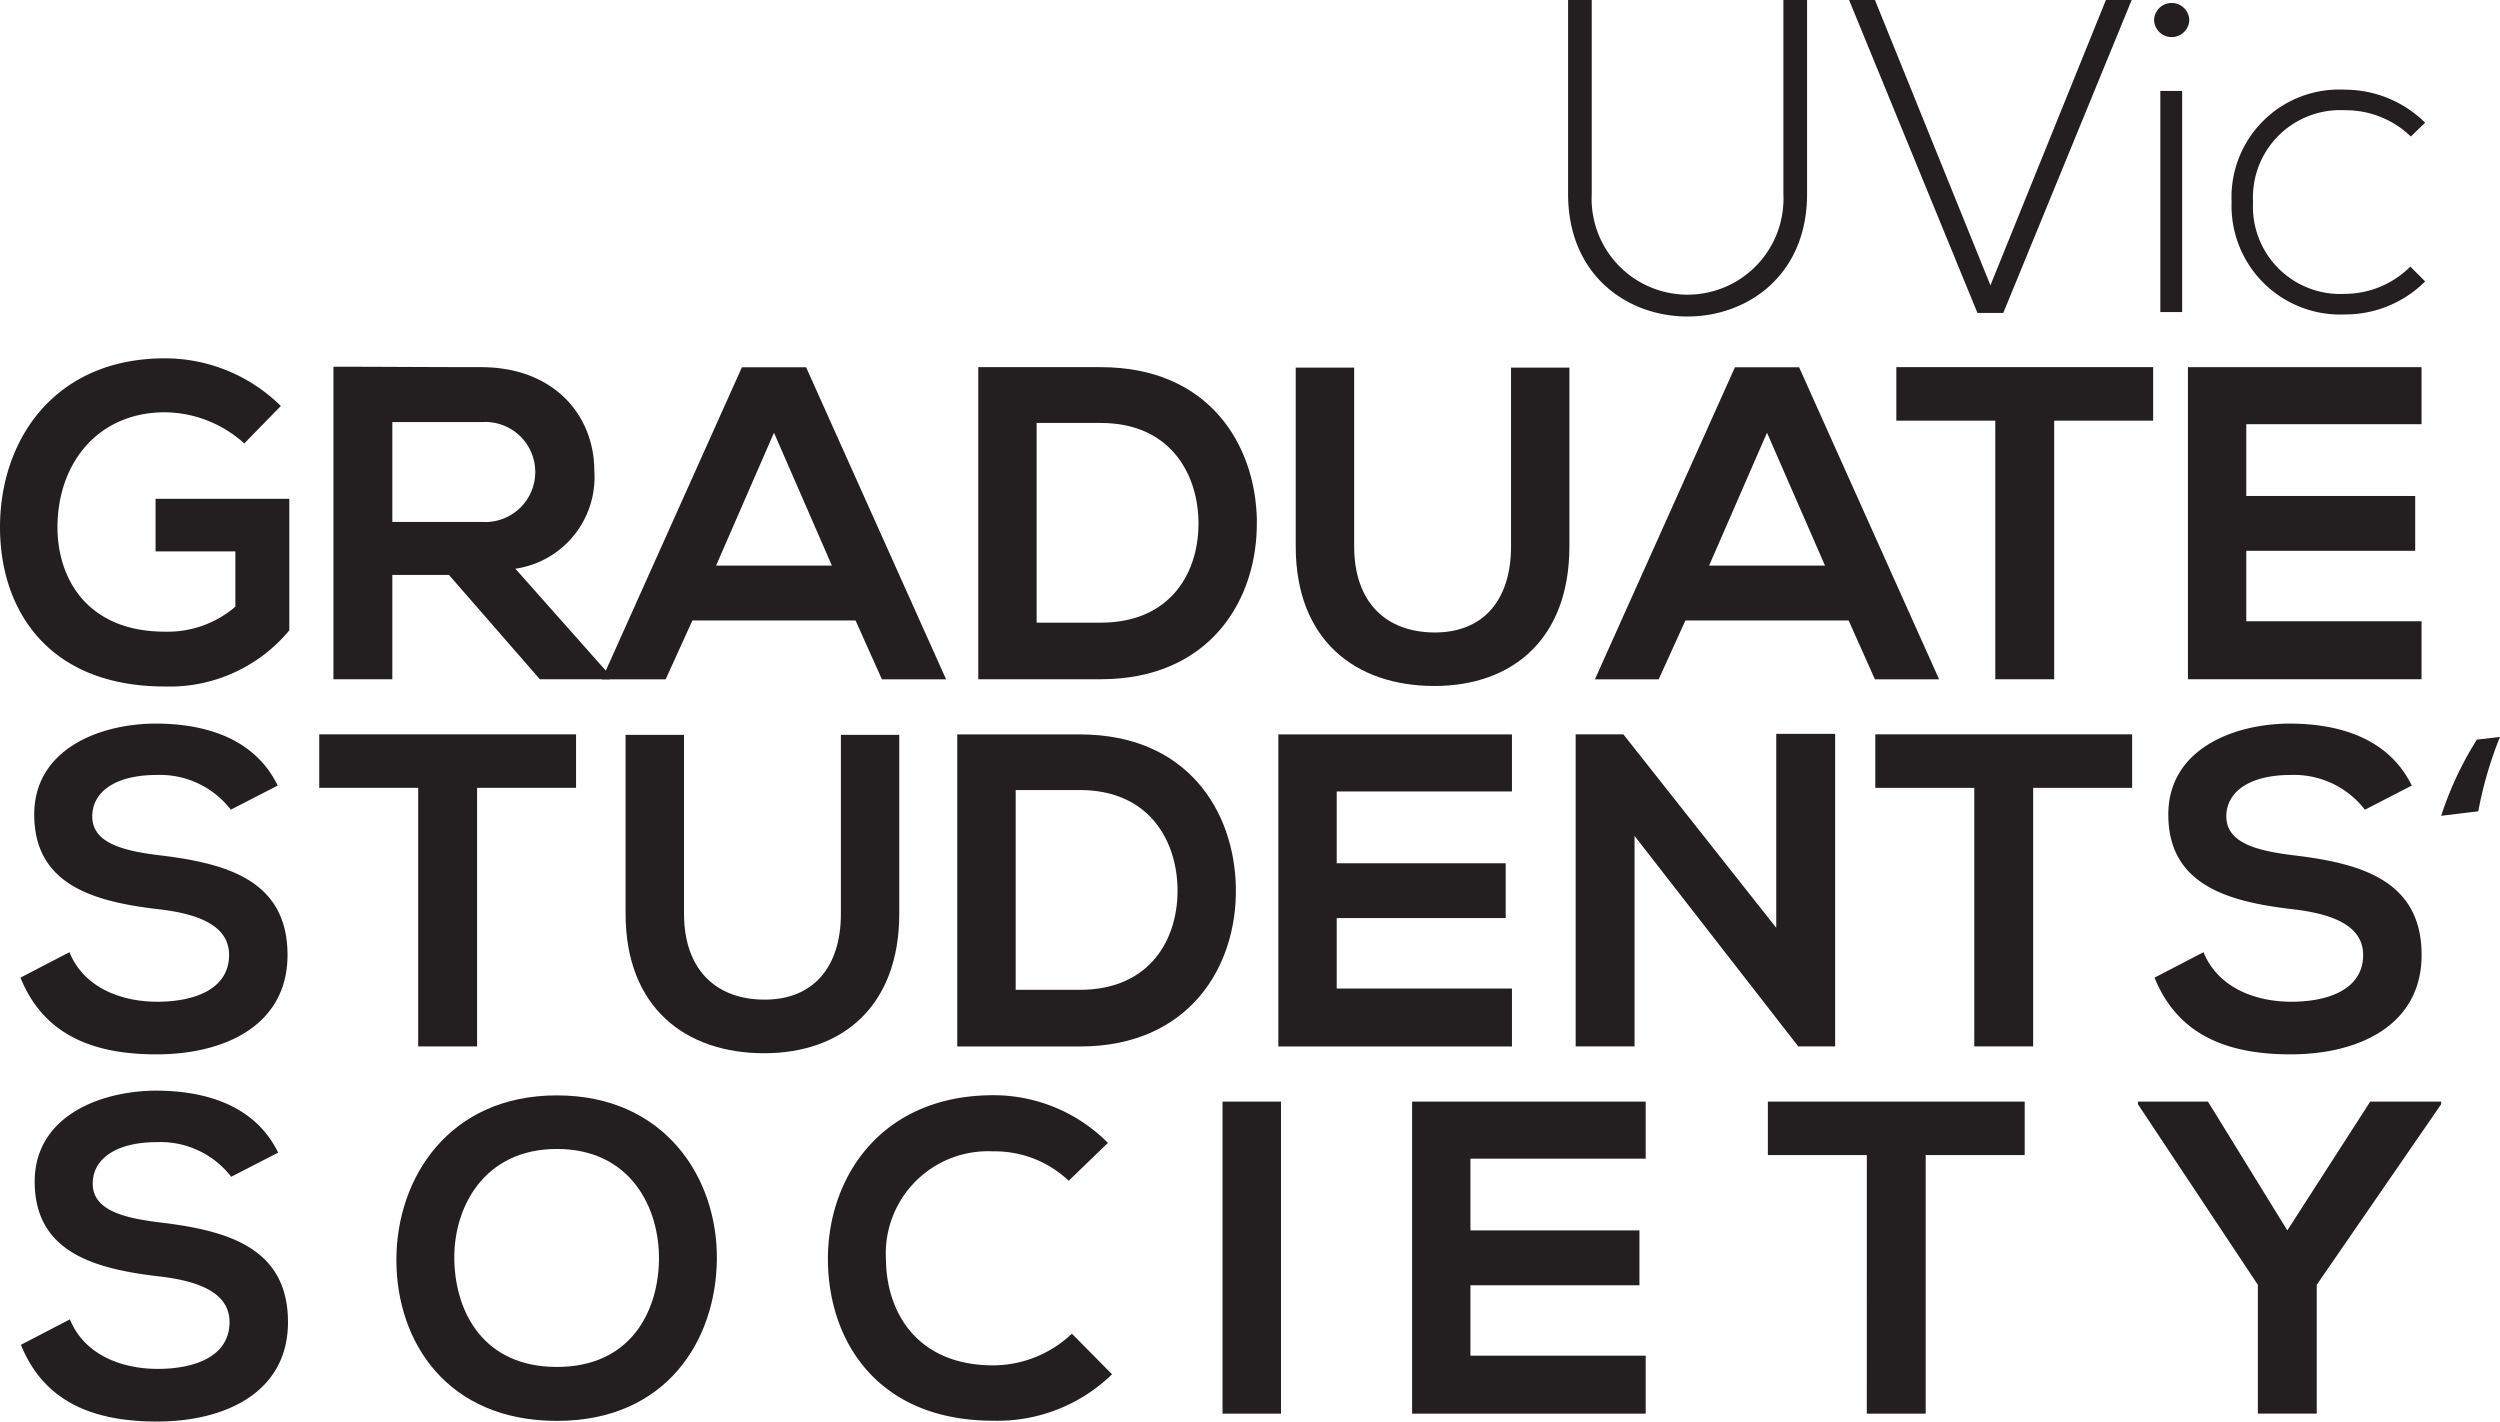
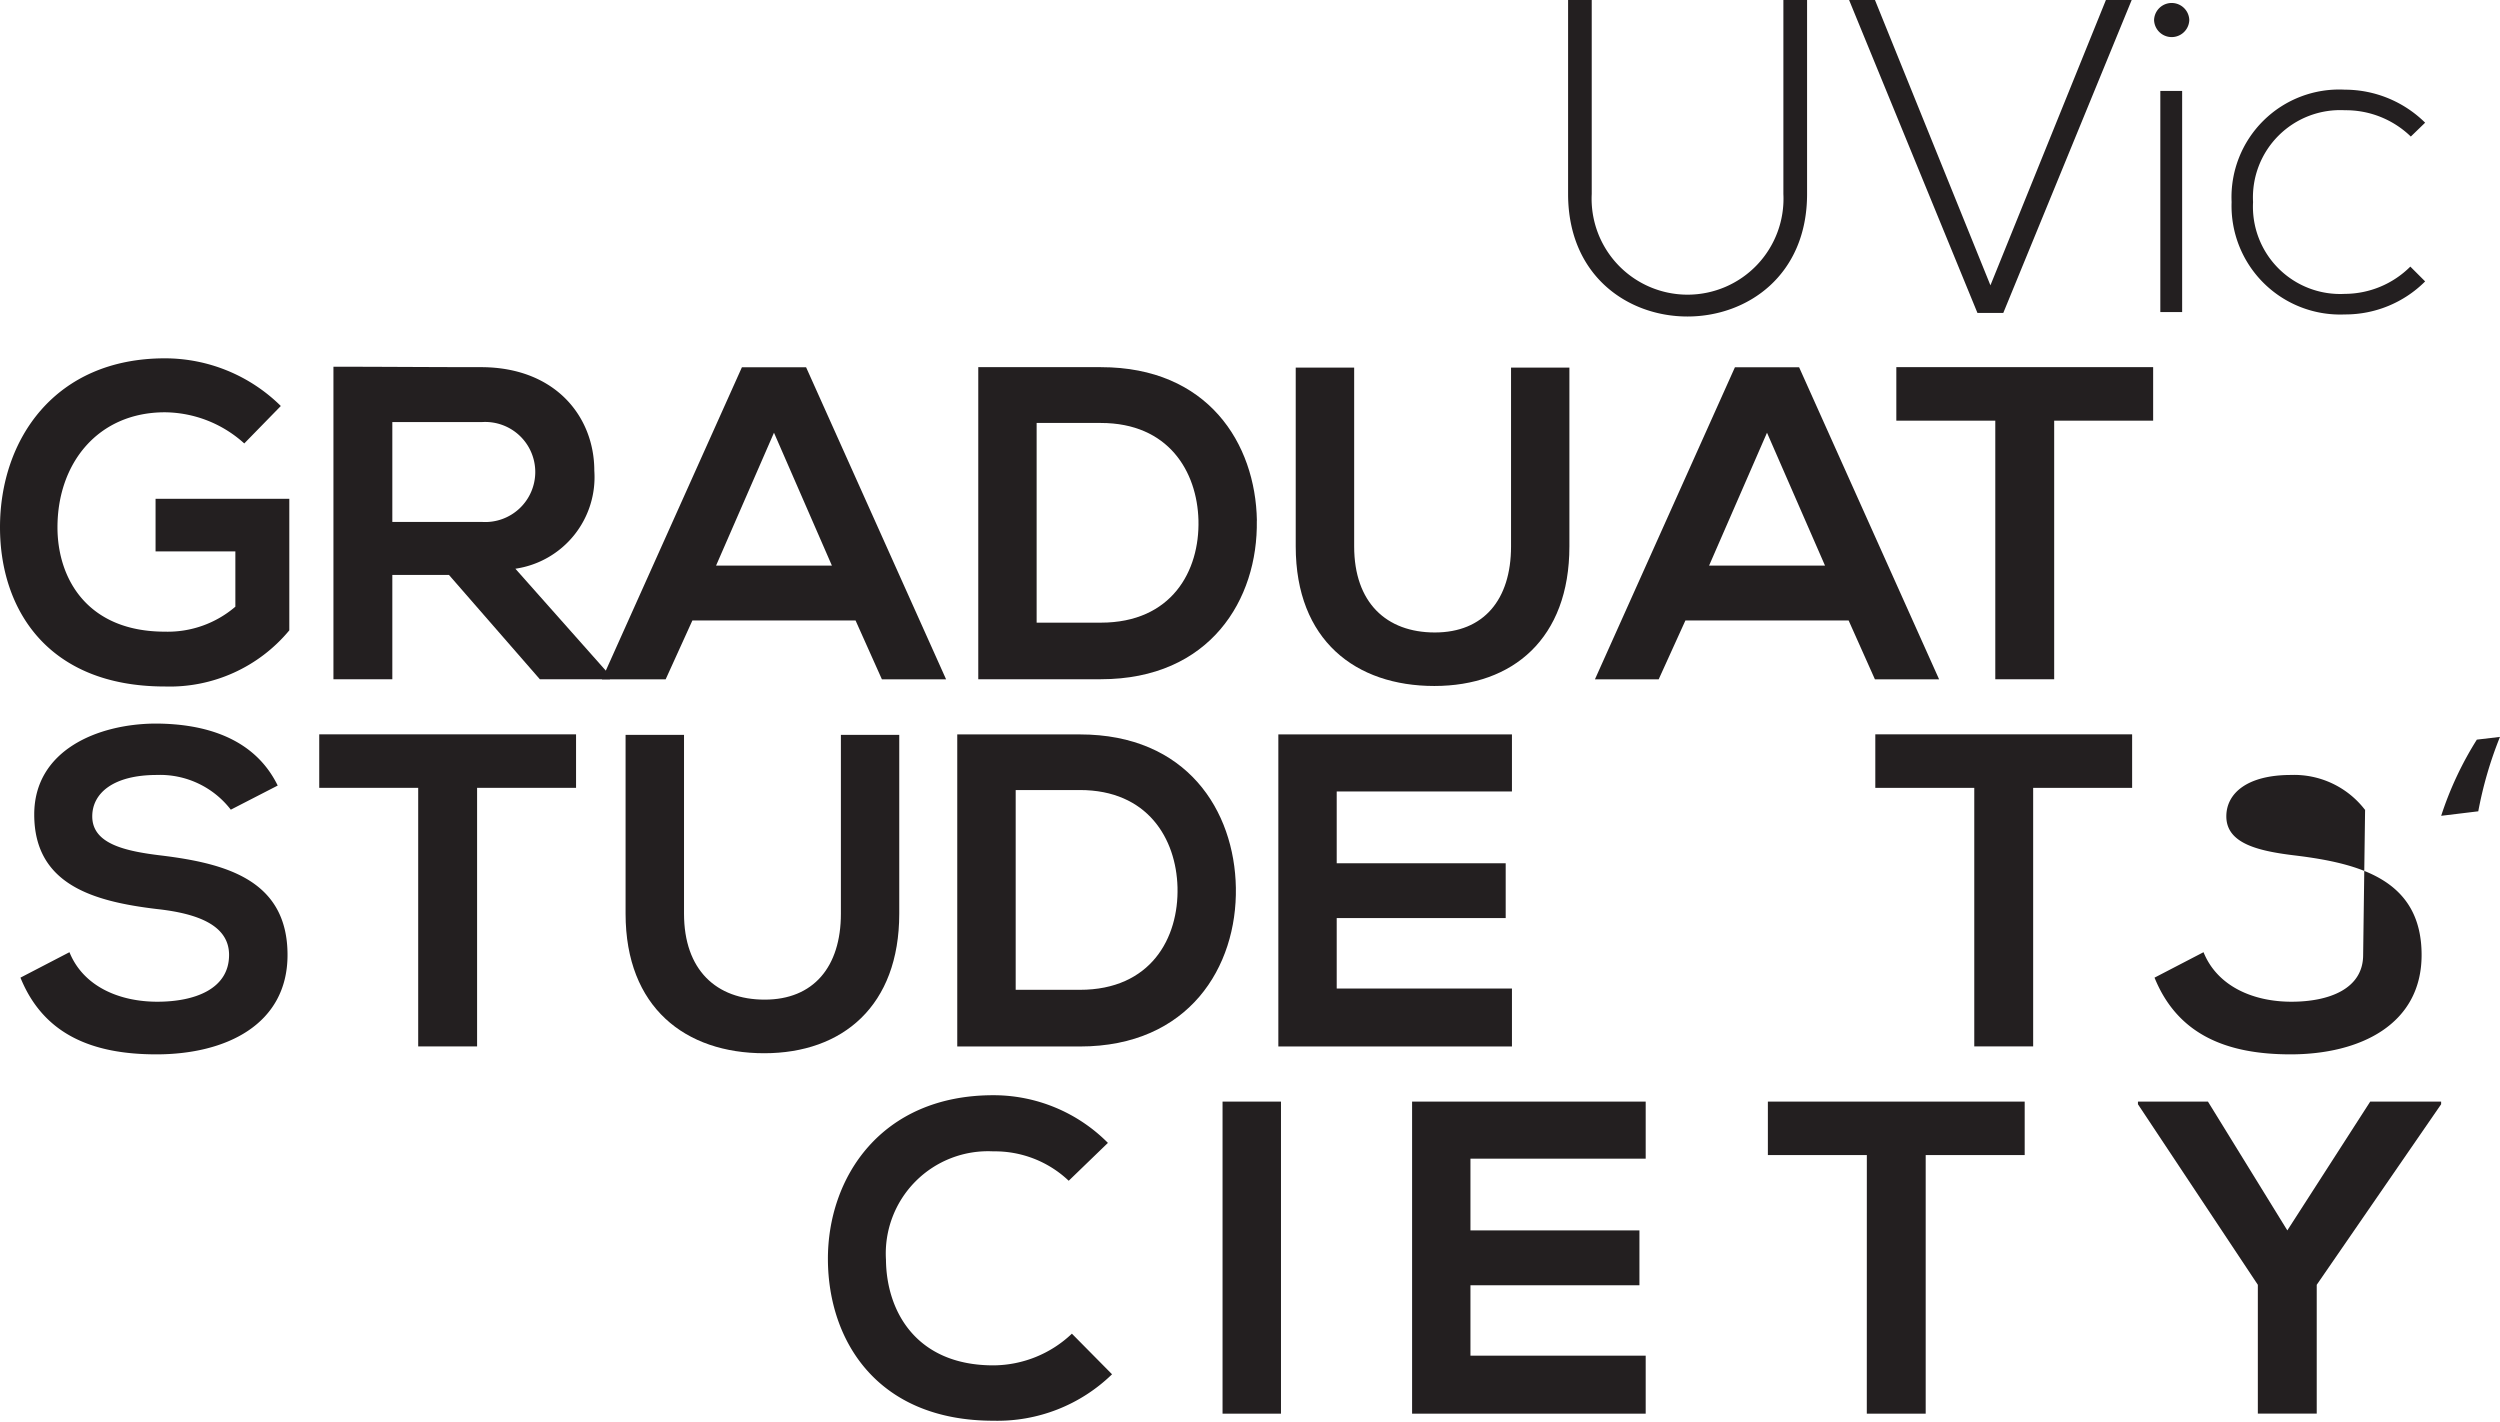
<svg xmlns="http://www.w3.org/2000/svg" width="137.5" height="78.184" viewBox="0 0 137.5 78.184">
  <g id="gss_-logo_-black-01" data-name="gss -logo -black-01" transform="translate(-3.77 -4)">
    <g id="Group_792" data-name="Group 792" transform="translate(3.77 4)">
      <path id="Path_953" data-name="Path 953" d="M194.534,4V14.668c0,8.973-13.144,9-13.144,0V4h1.3V14.668a5.277,5.277,0,1,0,10.541,0V4h1.3Z" transform="translate(-95.145 -4)" fill="#231f20" />
      <path id="Path_954" data-name="Path 954" d="M228.763,4,221.7,21.213H220.28L213.22,4h1.423l6.351,15.693L227.345,4h1.423Z" transform="translate(-111.52 -4)" fill="#231f20" />
      <path id="Path_955" data-name="Path 955" d="M249.7,5.255a.969.969,0,0,1-1.937,0A.969.969,0,0,1,249.7,5.255Zm-1.593,3.9V21.317h1.2V9.154Z" transform="translate(-129.289 -4.153)" fill="#231f20" />
      <path id="Path_956" data-name="Path 956" d="M267.193,24.7a6.206,6.206,0,0,1-4.414,1.816,5.975,5.975,0,0,1-6.23-6.181,5.922,5.922,0,0,1,6.23-6.181,6.288,6.288,0,0,1,4.414,1.816l-.787.762a5.137,5.137,0,0,0-3.627-1.447,4.8,4.8,0,0,0-5.05,5.05,4.8,4.8,0,0,0,5.05,5.05,5.122,5.122,0,0,0,3.6-1.5l.811.811Z" transform="translate(-133.811 -9.222)" fill="#231f20" />
      <path id="Path_957" data-name="Path 957" d="M17.205,49.271a6.579,6.579,0,0,0-4.365-1.714c-3.681,0-5.909,2.8-5.909,6.327,0,2.821,1.641,5.739,5.909,5.739a5.714,5.714,0,0,0,3.875-1.374v-3.04H12.326V52.315h7.356V59.55a8.547,8.547,0,0,1-6.842,3.088c-6.448,0-9.07-4.244-9.07-8.755,0-4.831,3.015-9.294,9.07-9.294a9.076,9.076,0,0,1,6.375,2.622l-2.01,2.059Z" transform="translate(-3.77 -24.881)" fill="#231f20" />
      <path id="Path_958" data-name="Path 958" d="M56.743,62.729h-3.85l-5-5.739H44.779v5.739H41.54V45.54c2.724,0,5.443.024,8.167.024,4.045.024,6.181,2.724,6.181,5.691a5.09,5.09,0,0,1-4.341,5.395l5.2,5.861v.223ZM44.779,48.584v5.492h4.928a2.752,2.752,0,1,0,0-5.492Z" transform="translate(-23.201 -25.37)" fill="#231f20" />
      <path id="Path_959" data-name="Path 959" d="M85.9,59.526H76.927l-1.471,3.239H71.95l7.7-17.164h3.53l7.7,17.164h-3.53L85.9,59.526ZM81.414,49.2,78.228,56.51H84.6Z" transform="translate(-38.845 -25.401)" fill="#231f20" />
      <path id="Path_960" data-name="Path 960" d="M129.9,54.024c.073,4.341-2.573,8.73-8.58,8.73H114.58V45.59h6.744c5.885,0,8.507,4.19,8.58,8.434ZM117.79,59.642h3.53c3.9,0,5.443-2.845,5.37-5.637-.073-2.671-1.641-5.346-5.37-5.346h-3.53V59.642Z" transform="translate(-60.775 -25.396)" fill="#231f20" />
      <path id="Path_961" data-name="Path 961" d="M165.592,45.64v9.833c0,5.074-3.112,7.677-7.429,7.677s-7.623-2.5-7.623-7.677V45.64h3.214v9.833c0,3.088,1.767,4.734,4.438,4.734s4.19-1.787,4.19-4.734V45.64H165.6Z" transform="translate(-79.275 -25.421)" fill="#231f20" />
      <path id="Path_962" data-name="Path 962" d="M198.38,59.526h-8.973l-1.471,3.239H184.43l7.7-17.164h3.53l7.7,17.164h-3.53l-1.447-3.239ZM193.894,49.2l-3.185,7.308h6.375Z" transform="translate(-96.709 -25.401)" fill="#231f20" />
      <path id="Path_963" data-name="Path 963" d="M224.013,48.532H218.57V45.59h14.125v2.942h-5.443V62.754h-3.239Z" transform="translate(-114.272 -25.396)" fill="#231f20" />
-       <path id="Path_964" data-name="Path 964" d="M264.448,62.754H251.6V45.59h12.848v3.137H254.81v3.948H264.1V55.69H254.81v3.875h9.638Z" transform="translate(-131.264 -25.396)" fill="#231f20" />
      <path id="Path_965" data-name="Path 965" d="M17.661,90.7a4.914,4.914,0,0,0-4.069-1.913c-2.4,0-3.554,1.005-3.554,2.277,0,1.5,1.767,1.913,3.826,2.156,3.583.442,6.914,1.374,6.914,5.467,0,3.826-3.384,5.467-7.211,5.467-3.506,0-6.205-1.078-7.478-4.219l2.695-1.4c.762,1.889,2.748,2.724,4.831,2.724s3.948-.709,3.948-2.573c0-1.617-1.69-2.277-3.972-2.525-3.506-.418-6.744-1.35-6.744-5.2,0-3.53,3.481-4.977,6.647-5,2.675,0,5.448.757,6.744,3.409l-2.578,1.326Z" transform="translate(-4.964 -46.164)" fill="#231f20" />
      <path id="Path_966" data-name="Path 966" d="M45.373,90.122H39.93V87.18H54.055v2.942H48.612v14.222H45.373V90.122Z" transform="translate(-22.372 -46.791)" fill="#231f20" />
      <path id="Path_967" data-name="Path 967" d="M89.682,87.24v9.833c0,5.074-3.112,7.677-7.429,7.677s-7.623-2.5-7.623-7.677V87.24h3.214v9.833c0,3.088,1.767,4.729,4.438,4.729s4.19-1.787,4.19-4.729V87.24h3.214Z" transform="translate(-40.223 -46.822)" fill="#231f20" />
      <path id="Path_968" data-name="Path 968" d="M127.524,95.624c.073,4.341-2.573,8.73-8.58,8.73H112.2V87.19h6.744C124.829,87.19,127.451,91.38,127.524,95.624Zm-12.11,5.613h3.53c3.9,0,5.443-2.845,5.37-5.642-.073-2.671-1.641-5.346-5.37-5.346h-3.53Z" transform="translate(-59.551 -46.797)" fill="#231f20" />
      <path id="Path_969" data-name="Path 969" d="M161.418,104.354H148.57V87.19h12.848v3.137H151.78v3.948h9.294V97.29H151.78v3.875h9.638v3.185Z" transform="translate(-78.261 -46.797)" fill="#231f20" />
-       <path id="Path_970" data-name="Path 970" d="M193.287,87.13h3.234v17.189h-2.01v.024l-9.022-11.6v11.576H182.25V87.154h2.622l8.41,10.643V87.13Z" transform="translate(-95.588 -46.766)" fill="#231f20" />
      <path id="Path_971" data-name="Path 971" d="M221.633,90.122H216.19V87.18h14.125v2.942h-5.443v14.222h-3.239V90.122Z" transform="translate(-113.048 -46.791)" fill="#231f20" />
-       <path id="Path_972" data-name="Path 972" d="M259.391,90.7a4.914,4.914,0,0,0-4.069-1.913c-2.4,0-3.554,1.005-3.554,2.277,0,1.5,1.767,1.913,3.826,2.156,3.583.442,6.914,1.374,6.914,5.467,0,3.826-3.384,5.467-7.211,5.467-3.506,0-6.205-1.078-7.478-4.219l2.695-1.4c.762,1.889,2.748,2.724,4.831,2.724s3.948-.709,3.948-2.573c0-1.617-1.69-2.277-3.972-2.525-3.506-.418-6.744-1.35-6.744-5.2,0-3.53,3.481-4.977,6.647-5,2.675,0,5.443.757,6.744,3.409L259.4,90.694Z" transform="translate(-129.32 -46.164)" fill="#231f20" />
-       <path id="Path_973" data-name="Path 973" d="M17.711,132.284a4.914,4.914,0,0,0-4.069-1.913c-2.4,0-3.554,1.005-3.554,2.277,0,1.5,1.767,1.913,3.826,2.156,3.583.442,6.914,1.374,6.914,5.467,0,3.826-3.384,5.467-7.211,5.467-3.506,0-6.205-1.078-7.478-4.219l2.695-1.4c.762,1.889,2.748,2.724,4.831,2.724s3.948-.709,3.948-2.573c0-1.617-1.69-2.277-3.972-2.525-3.506-.418-6.744-1.35-6.744-5.2,0-3.535,3.481-4.977,6.647-5.006,2.675,0,5.448.762,6.744,3.409l-2.578,1.326Z" transform="translate(-4.989 -67.554)" fill="#231f20" />
-       <path id="Path_974" data-name="Path 974" d="M66.291,137.1c-.049,4.438-2.768,8.876-8.8,8.876s-8.827-4.341-8.827-8.852,2.894-9.051,8.827-9.051S66.339,132.605,66.291,137.1Zm-14.44.073c.073,2.821,1.593,5.836,5.642,5.836s5.564-3.04,5.613-5.861c.049-2.894-1.568-6.128-5.613-6.128s-5.715,3.258-5.642,6.152Z" transform="translate(-26.863 -67.827)" fill="#231f20" />
+       <path id="Path_972" data-name="Path 972" d="M259.391,90.7a4.914,4.914,0,0,0-4.069-1.913c-2.4,0-3.554,1.005-3.554,2.277,0,1.5,1.767,1.913,3.826,2.156,3.583.442,6.914,1.374,6.914,5.467,0,3.826-3.384,5.467-7.211,5.467-3.506,0-6.205-1.078-7.478-4.219l2.695-1.4c.762,1.889,2.748,2.724,4.831,2.724s3.948-.709,3.948-2.573L259.4,90.694Z" transform="translate(-129.32 -46.164)" fill="#231f20" />
      <path id="Path_975" data-name="Path 975" d="M113.17,143.413a9.037,9.037,0,0,1-6.521,2.549c-6.375,0-9.075-4.385-9.1-8.852-.024-4.487,2.894-9.051,9.1-9.051a8.868,8.868,0,0,1,6.3,2.622l-2.156,2.083a5.893,5.893,0,0,0-4.142-1.617,5.625,5.625,0,0,0-5.909,5.958c.024,2.841,1.665,5.812,5.909,5.812a6.315,6.315,0,0,0,4.317-1.743l2.209,2.234Z" transform="translate(-52.014 -67.822)" fill="#231f20" />
      <path id="Path_976" data-name="Path 976" d="M142.25,145.944V128.78h3.214v17.164Z" transform="translate(-75.01 -68.192)" fill="#231f20" />
      <path id="Path_977" data-name="Path 977" d="M176.568,145.944H163.72V128.78h12.848v3.137H166.93v3.948h9.294v3.015H166.93v3.875h9.638v3.185Z" transform="translate(-86.055 -68.192)" fill="#231f20" />
      <path id="Path_978" data-name="Path 978" d="M209.463,131.722H204.02V128.78h14.125v2.942H212.7v14.222h-3.239Z" transform="translate(-106.787 -68.192)" fill="#231f20" />
      <path id="Path_979" data-name="Path 979" d="M254.156,135.864l4.559-7.084h3.9v.146l-6.842,9.93v7.084h-3.239v-7.084l-6.594-9.93v-.146h3.85Z" transform="translate(-128.353 -68.192)" fill="#231f20" />
    </g>
    <path id="Path_980" data-name="Path 980" d="M280.28,91.826a18.68,18.68,0,0,1,1.966-4.2l1.272-.151a21.412,21.412,0,0,0-1.194,4.093l-2.044.248Z" transform="translate(-142.249 -42.946)" fill="#231f20" />
  </g>
</svg>